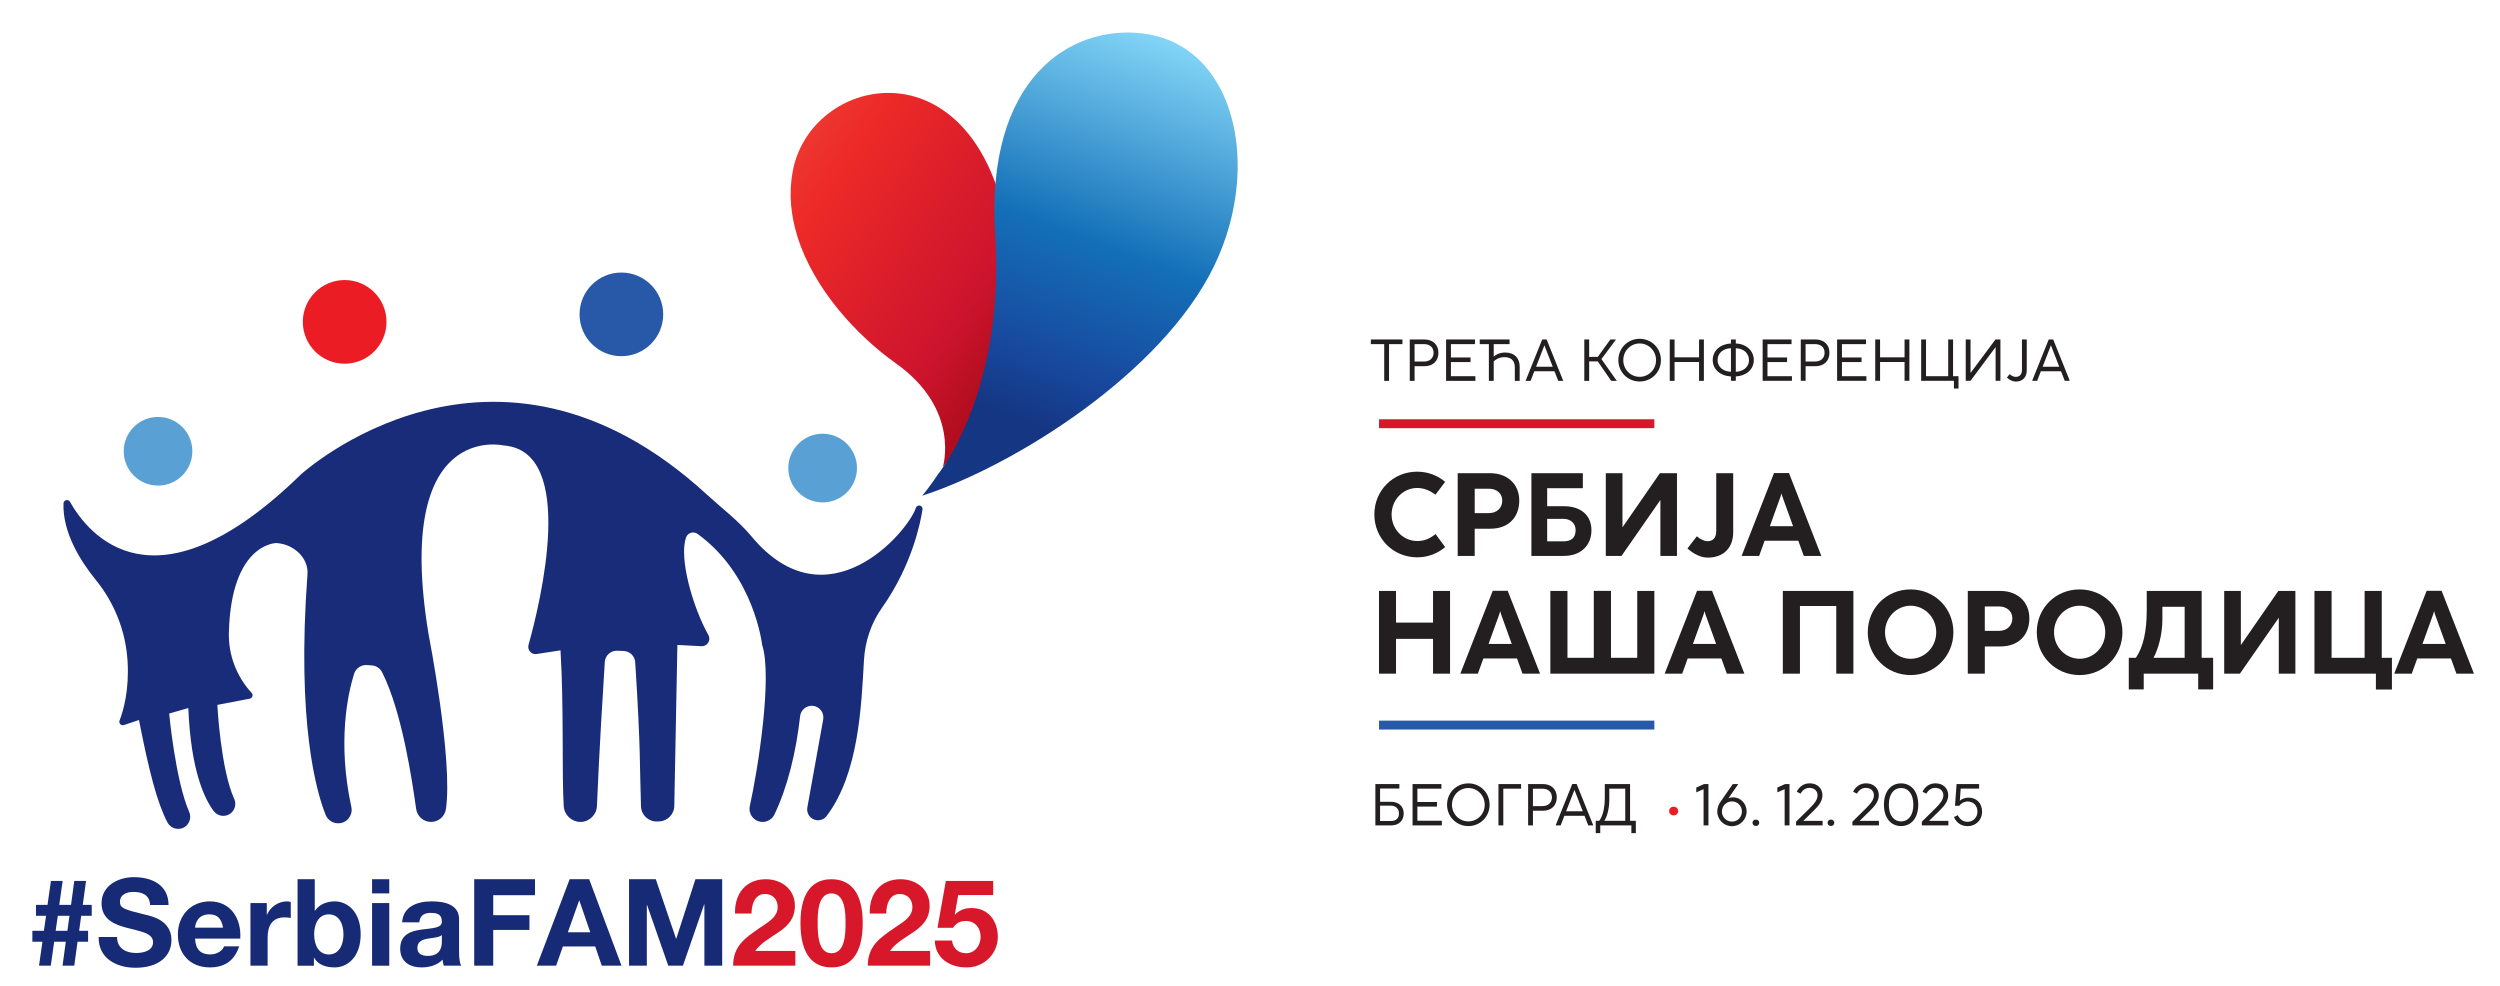
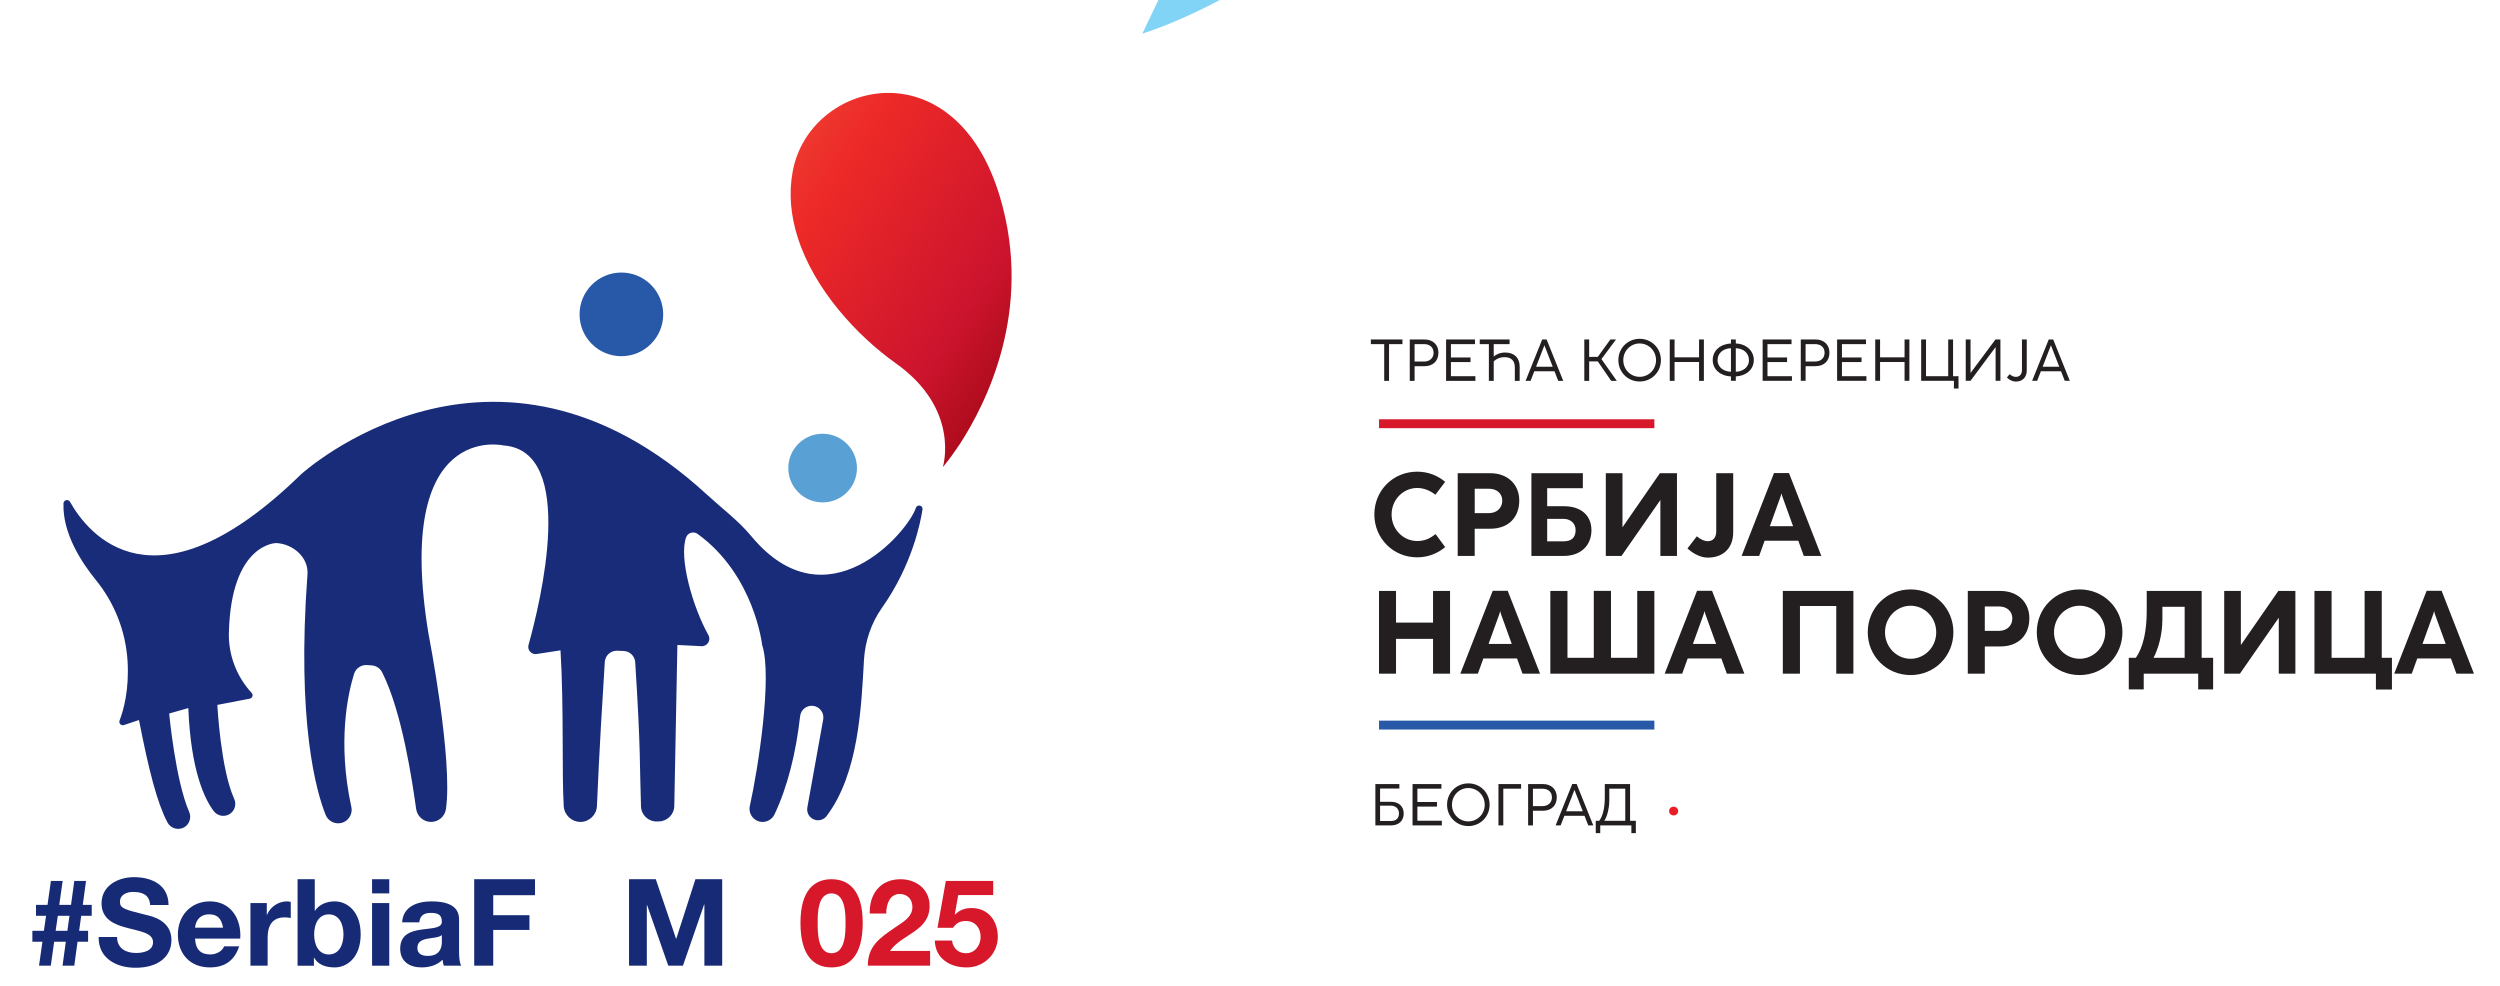
<svg xmlns="http://www.w3.org/2000/svg" viewBox="0 0 1344 530" width="1344" height="530">
  <defs>
    <linearGradient id="g1" x2="1" gradientUnits="userSpaceOnUse" gradientTransform="matrix(215.024,144.524,-143.544,213.565,464.149,-78.215)">
      <stop offset="0" stop-color="#ef5442" />
      <stop offset=".323" stop-color="#ed2a27" />
      <stop offset=".699" stop-color="#cd142e" />
      <stop offset="1" stop-color="#90050b" />
    </linearGradient>
    <linearGradient id="g2" x2="1" gradientUnits="userSpaceOnUse" gradientTransform="matrix(76.862,-204.966,97.483,36.556,347.662,151.081)">
      <stop offset="0" stop-color="#153682" />
      <stop offset=".17" stop-color="#17499f" />
      <stop offset=".48" stop-color="#1470b8" />
      <stop offset="1" stop-color="#81d4f6" />
    </linearGradient>
  </defs>
  <style>		.s0 { fill: url(#g1) } 		.s1 { fill: url(#g2) } 		.s2 { fill: #192c79 } 		.s3 { fill: #2759a8 } 		.s4 { fill: #ec1c24 } 		.s5 { fill: #59a0d5 } 		.s6 { fill: #231f20 } 		.s7 { fill: #d6182a } 		.s8 { fill: #172a75 } 	</style>
  <g id="Layer 1">
    <g id="&lt;Group&gt;">
      <path id="&lt;Path&gt;" class="s0" d="m537.64 106.07c-24.34-82.07-102.51-62.92-111.5-13.85-2.21 11.93-0.96 23.81 2.64 35.21 8.85 28.19 32.09 53.15 52.73 67.83 35.11 24.87 25.35 55.89 25.35 55.89q0.01 0 0.09-0.14c0.63-0.72 4-4.71 8.42-11.4 0 0 0.15-0.15 0.34-0.43 14.43-22.08 39.93-72.35 21.93-133.11z" />
-       <path id="&lt;Path&gt;" class="s1" d="m614.19 17.96c-38.78-4.61-84.57 24.01-79.18 108.57 5.05 79.71-26.7 123.2-30.41 128.01-0.19 0.29-0.33 0.43-0.33 0.43-4.43 6.69-7.8 10.68-8.42 11.4q-0.08 0.15-0.1 0.15 0.59-0.22 1.25-0.43c47.87-15.83 127.43-64.85 155.67-123.01 6.93-14.28 11.02-29.44 12.27-44.11 3.46-40.12-14-76.58-50.75-81.01z" />
+       <path id="&lt;Path&gt;" class="s1" d="m614.19 17.96q-0.08 0.15-0.1 0.15 0.59-0.22 1.25-0.43c47.87-15.83 127.43-64.85 155.67-123.01 6.93-14.28 11.02-29.44 12.27-44.11 3.46-40.12-14-76.58-50.75-81.01z" />
      <path id="&lt;Path&gt;" class="s2" d="m37.65 269.81c9.5 16.93 45.03 62.4 124.13-14.76 0 0 103.41-94.64 218.2 10.8 8.1 7.44 16.93 13.99 23.96 22.45 40.57 48.8 84.26-2.4 88.42-15.26 0.25-0.76 0.95-1.27 1.75-1.27 1.12 0 1.99 1 1.82 2.11-1.05 6.93-5.57 29.91-21.73 52.79-5.83 8.26-9.15 18.04-9.73 28.14-1.42 24.64-2.7 60.9-20.1 83.9-1.29 1.69-3.41 2.52-5.52 2.2-3.22-0.51-5.41-3.57-4.83-6.78l8.52-47.32c0.65-3.59-1.89-6.97-5.51-7.35-3.44-0.36-6.51 2.13-6.89 5.56-2.19 19.48-6.7 37.91-13.77 52.79-1.18 2.47-3.65 4.06-6.39 4.06-4.51 0-7.86-4.19-6.87-8.6 4.48-20.1 12.18-69.75 6.61-86.54 0 0-4.12-37.53-34.67-59.68-2.17-1.57-5.29-0.69-6.2 1.83-3.96 10.93 3.44 37.28 11.97 52.53 1.55 2.77-0.55 6.16-3.72 5.99l-12.94-0.67c0 0-1.12 56.84-1.67 86.7-0.08 4.3-3.67 7.97-7.97 8.15l-1.2 0.05c-4.65 0.2-8.57-3.43-8.73-8.08-0.73-20.84-0.06-30.23-3.11-77.53-0.21-3.31-2.9-5.93-6.21-6.05l-3.46-0.13c-3.5-0.13-6.46 2.55-6.68 6.04-0.89 13.9-3.02 48.36-4.23 77.53-0.2 4.65-4.16 8.46-8.81 8.46-4.78 0-8.74-3.71-9.04-8.48-1.07-17.21 0.14-52.89-1.73-83.76l-12.83 1.97c-2.81 0.43-5.12-2.17-4.36-4.9 6.36-22.74 26.3-104.25-13.38-107.22 0 0-59.39-13.84-40.36 101.48 0 0 13.22 67.5 9.33 94.02-0.58 3.96-3.99 6.89-8 6.89-4.02 0-7.43-2.97-8-6.95-2.04-14.35-7.45-52.05-18.3-73.5-1.07-2.13-3.2-3.53-5.58-3.7l-2.52-0.18c-3.16-0.22-6.05 1.75-6.99 4.78-3.27 10.5-9.08 36.43-1.45 71.53 0.93 4.27-2.13 8.39-6.49 8.75-3.17 0.26-6.15-1.57-7.34-4.53-4.94-12.35-15.67-49.48-9.76-129.34 0.66-8.93-7.55-16.17-16.48-16.76q-0.15-0.01-0.3-0.02c0 0-24.3 0-25.47 48.25-0.29 11.95 4.14 23.53 12.24 32.31 1 1.08 0.42 2.83-1.02 3.1l-17.42 3.35c0 0 1.76 34.54 9.07 50.54 1.22 2.69 0.46 5.86-1.84 7.7-2.84 2.27-6.98 1.75-9.17-1.14-5-6.63-12.31-21.92-13.67-55.4l-10.29 2.94c0 0 3.36 36.05 10.78 52.94 1.35 3.07 0.05 6.82-2.94 8.35-3.18 1.63-7.1 0.41-8.76-2.75-5.63-10.71-10.01-28.05-15.31-55.05l-8.1 2.7c-1.5 0.5-2.9-0.97-2.33-2.44 2.08-5.42 5.24-16.46 4.29-31.92-0.97-15.96-6.95-31.24-17.05-43.63-7.92-9.73-17.92-25.25-17.4-41.13 0.06-1.91 2.59-2.54 3.53-0.86z" />
      <path id="&lt;Path&gt;" class="s3" d="m356.54 169c0 12.42-10.07 22.49-22.49 22.49-12.42 0-22.48-10.07-22.48-22.49 0-12.42 10.06-22.48 22.48-22.48 12.42 0 22.49 10.06 22.49 22.48z" />
-       <path id="&lt;Path&gt;" class="s4" d="m207.78 173.04c0 12.42-10.07 22.49-22.49 22.49-12.42 0-22.49-10.07-22.49-22.49 0-12.42 10.07-22.49 22.49-22.49 12.42 0 22.49 10.07 22.49 22.49z" />
-       <path id="&lt;Path&gt;" class="s5" d="m103.41 242.6c0 10.19-8.26 18.45-18.45 18.45-10.19 0-18.45-8.26-18.45-18.45 0-10.19 8.26-18.45 18.45-18.45 10.19 0 18.45 8.26 18.45 18.45z" />
      <path id="&lt;Path&gt;" class="s5" d="m460.7 251.64c0 10.19-8.26 18.45-18.45 18.45-10.19 0-18.45-8.26-18.45-18.45 0-10.2 8.26-18.46 18.45-18.46 10.19 0 18.45 8.26 18.45 18.46z" />
    </g>
    <path id="&lt;Compound Path&gt;" fill-rule="evenodd" class="s6" d="m1320.56 362.16l-2.94-8.17h-18.1l-2.95 8.17h-9.43l17.41-44.53h8.07l17.38 44.53zm-18.23-15.98h12.47l-5.8-16.05-0.44-1.62-0.44 1.62zm-25.04 24.5v-8.52h-33.04v-44.46h9.21v35.95h17.76v-35.95h9.21v35.95h5.47v17.03zm-43.29-8.52h-8.93v-30.06l-20.89 30.06h-8.45v-44.46h8.96v29.08l20.13-29.08h9.18zm-89.57 8.45v-16.97h3.77c4.05-5.69 5.88-14.49 5.88-25.35v-10.6h29.53v35.95h6.17v16.97h-8.03v-8.45h-29.28v8.45zm30.04-16.97v-27.44h-11.97v6.71c0 8.42-2.31 16.17-4.78 20.73zm-79.5-13.77c0-12.88 10.03-23 23.04-23 12.95 0 23.01 10.12 23.01 23 0 12.79-10.06 23.05-23.01 23.05-13.01 0-23.04-10.26-23.04-23.05zm36.81 0.04c0-8.11-6.33-14.28-13.77-14.28-7.44 0-13.77 6.21-13.77 14.28 0 8.07 6.33 14.24 13.77 14.24 7.47 0 13.77-6.17 13.77-14.24zm-73.9 22.25v-44.47h17.44c9.56 0 15.66 6.14 15.66 14.68 0 9.09-5.82 15.16-15.57 15.16h-8.38v14.63zm9.14-23.01h7.66c4.21 0 7.15-2.76 7.15-6.71 0-3.83-2.94-6.4-7.12-6.4h-7.69zm-62.92 0.73c0-12.88 10.04-23.01 23.04-23.01 12.95 0 23.01 10.13 23.01 23.01 0 12.79-10.06 23.04-23.01 23.04-13 0-23.04-10.25-23.04-23.04zm36.81 0.03c0-8.1-6.33-14.27-13.77-14.27-7.43 0-13.76 6.2-13.76 14.27 0 8.07 6.33 14.25 13.76 14.25 7.47 0 13.77-6.18 13.77-14.25zm-82.47 22.25v-44.46h37.94v44.46h-9.21v-36.39h-19.52v36.39zm-30.1 0l-2.94-8.16h-18.11l-2.94 8.16h-9.43l17.4-44.53h8.07l17.38 44.53zm-18.23-15.98h12.47l-5.79-16.04-0.44-1.62-0.45 1.62zm-76.65 15.98v-44.47h9.21v35.95h14.15v-35.98h9.24v35.98h14.11v-35.95h9.21v44.47zm-14.97 0l-2.94-8.17h-18.1l-2.95 8.17h-9.43l17.41-44.53h8.07l17.38 44.53zm-18.24-15.98h12.47l-5.79-16.05-0.44-1.62-0.44 1.62zm-58.9 15.98v-44.46h9.15v17.02h19.9v-17.02h9.15v44.46h-9.15v-18.7h-19.9v18.7z" />
    <path id="&lt;Compound Path&gt;" fill-rule="evenodd" class="s6" d="m969.71 298.86l-2.94-8.16h-18.11l-2.94 8.16h-9.43l17.4-44.53h8.07l17.38 44.53zm-18.23-15.98h12.47l-5.79-16.05-0.44-1.61-0.45 1.61zm-44.3 11.97l5.03-6.52c1.99 1.64 4.08 2.62 5.79 2.62 2.82 0 4.65-1.77 4.65-5.38v-31.17h9.12v31.77c0 8.36-5.23 13.61-13.71 13.61-3.48 0-7.53-1.86-10.88-4.93zm-5.64 4.01h-8.92v-30.06l-20.89 30.06h-8.45v-44.46h8.96v29.08l20.12-29.08h9.18zm-78.26 0v-44.47h27.66v8.07h-19.18v9.69h9.11c8.9 0 14.69 4.78 14.69 12.91 0 8.42-6.02 13.8-14.75 13.8zm8.48-7.85h8.89c3.83 0 6.4-1.74 6.4-5.95 0-4.3-3.39-6.11-6.4-6.11h-8.89zm-48.1 7.85v-44.47h17.43c9.56 0 15.67 6.14 15.67 14.69 0 9.08-5.82 15.16-15.57 15.16h-8.39v14.62zm9.15-23.01h7.66c4.2 0 7.15-2.75 7.15-6.71 0-3.83-2.95-6.39-7.12-6.39h-7.69zm-53.96 0.73c0-12.89 10.03-23.01 23.04-23.01 5.85 0 11.04 2.09 15.03 5.47l-5.25 6.93c-2.54-2.05-6.05-3.64-9.78-3.64-7.44 0-13.77 6.21-13.77 14.28 0 8.07 6.33 14.24 13.77 14.24 3.76 0 6.58-1.14 9.87-3.74l5.16 7c-3.99 3.39-9.18 5.51-15.03 5.51-13.01 0-23.04-10.26-23.04-23.04z" />
    <path id="&lt;Compound Path&gt;" fill-rule="evenodd" class="s6" d="m1110.02 204.73l-2.01-5.14h-10.84l-1.99 5.14h-2.71l8.94-22.25h2.38l8.94 22.25zm-11.9-7.59h8.94l-4.34-11.14-0.12-0.42-0.15 0.42zm-19.21 5.85l1.47-1.85c1.02 0.93 2.25 1.47 3.26 1.47 2.06 0 3.36-1.31 3.36-3.65v-16.46h2.59v16.61c0 3.71-2.28 6.03-5.93 6.03-1.55 0-3.35-0.82-4.75-2.15zm-3.48 1.74h-2.59v-18.15l-13.5 18.15h-2.56v-22.23h2.59v18.01l13.39-18.01h2.67zm-25 4.16v-4.16h-17.61v-22.24h2.61v19.75h11.93v-19.75h2.61v19.75h2.93v6.65zm-42.3-4.16v-22.24h2.6v9.61h13.16v-9.61h2.6v22.24h-2.6v-10.13h-13.16v10.13zm-20.5 0v-22.24h15.53v2.51h-12.93v7.16h10.54v2.47h-10.54v7.6h13.15v2.5zm-19.53 0v-22.24h7.91c4.59 0 7.5 2.87 7.5 7.11 0 4.4-2.84 7.25-7.48 7.25h-5.33v7.88zm2.59-10.38h5.14c3.07 0 5.07-1.9 5.07-4.72 0-2.86-2-4.63-5.07-4.63h-5.14zm-23.09 10.38v-22.24h15.53v2.5h-12.93v7.17h10.54v2.47h-10.54v7.6h13.15v2.5zm-17.04 0v-2.36c-5.42-0.21-9.8-3.59-9.8-8.83 0-5.11 4.24-8.69 9.8-8.85v-2.2h2.61v2.17c5.6 0.16 9.68 3.93 9.68 8.88 0 5.32-4.41 8.58-9.68 8.83v2.36zm0-17.52c-4.09 0.05-7.19 2.61-7.19 6.38 0 4.02 3.5 6.18 7.19 6.26zm2.61 12.65c3.5-0.08 7.07-2.17 7.07-6.27 0-3.56-2.74-6.28-7.07-6.38zm-35.51 4.88v-22.24h2.59v9.61h13.17v-9.61h2.59v22.24h-2.59v-10.13h-13.17v10.13zm-27.63-11.13c0-6.44 5.05-11.47 11.44-11.47 6.41 0 11.45 5.03 11.45 11.47 0 6.43-5.04 11.49-11.45 11.49-6.39 0-11.44-5.06-11.44-11.49zm20.26 0.02c0-5.08-3.97-8.99-8.82-8.99-4.82 0-8.79 3.91-8.79 8.99 0 5.06 3.97 8.95 8.79 8.95 4.85 0 8.82-3.89 8.82-8.95zm-38.57 11.11v-22.24h2.62v9.37l4.62-0.01 6.77-9.36h3.04l-7.84 10.54 8.25 11.7h-3.01l-7.21-10.46-4.62 0.01v10.45zm-14.02 0l-2.01-5.15h-10.84l-2 5.15h-2.7l8.94-22.25h2.37l8.94 22.25zm-11.9-7.6h8.94l-4.33-11.14-0.13-0.41-0.14 0.41zm-8.82 0v7.6h-2.61v-7.25c0-3.55-1.87-5.48-5.58-5.48-2.99 0-4.89 1.4-5.76 2.27v10.46h-2.61v-19.74h-4.91v-2.5h16.05v2.5h-8.53v6.7c0.91-0.84 3.03-2.19 6.15-2.19 5.03 0 7.8 2.99 7.8 7.63zm-39.56 7.6v-22.24h15.53v2.5h-12.93v7.17h10.54v2.47h-10.54v7.6h13.15v2.5zm-19.53 0v-22.24h7.91c4.59 0 7.5 2.87 7.5 7.11 0 4.4-2.84 7.25-7.48 7.25h-5.33v7.88zm2.59-10.38h5.15c3.06 0 5.06-1.9 5.06-4.72 0-2.86-2-4.64-5.06-4.64h-5.15zm-16.33 10.39v-19.75h-7.18v-2.49h16.99v2.49h-7.21v19.75z" />
-     <path id="&lt;Compound Path&gt;" fill-rule="evenodd" class="s6" d="m1050.44 439.24l2.07-0.99c1.36 2.69 3.2 3.54 5.31 3.54 2.88 0 5.25-2.26 5.25-5.41 0-3.36-2.23-5.51-5.25-5.51-1.76 0-3.68 1-4.45 2.31h-2.36l0.84-11.68h12.11v2.44h-9.89l-0.48 6.57c1.12-1.2 3.24-1.71 4.7-1.71 4.26 0 7.29 2.97 7.29 7.61 0 4.38-3.36 7.72-7.75 7.72-3.1 0-5.84-1.4-7.39-4.89zm-17.26 4.5v-2l7.45-7.34c2.61-2.55 4.12-4.71 4.12-6.8 0-2.3-1.6-4.04-4.4-4.04-2.14 0-3.79 1.3-4.72 3.1l-2.09-1.01c1.39-2.86 3.89-4.54 6.96-4.54 4.29 0 6.87 2.89 6.87 6.38 0 3.27-2.12 5.79-4.82 8.45l-5.48 5.36h10.38v2.44zm-20.38-11.13c0-7.2 3.81-11.47 9.22-11.47 5.42 0 9.23 4.27 9.23 11.47 0 7.2-3.81 11.49-9.23 11.49-5.41 0-9.22-4.29-9.22-11.49zm15.82 0.02c0-5.75-2.72-8.99-6.6-8.99-3.86 0-6.58 3.24-6.58 8.99 0 5.73 2.72 8.96 6.58 8.96 3.88 0 6.6-3.23 6.6-8.96zm-32.77 11.11v-2l7.45-7.34c2.62-2.55 4.12-4.71 4.12-6.8 0-2.3-1.6-4.04-4.4-4.04-2.14 0-3.78 1.3-4.72 3.1l-2.08-1.01c1.39-2.86 3.89-4.54 6.96-4.54 4.29 0 6.87 2.89 6.87 6.38 0 3.27-2.12 5.79-4.83 8.45l-5.48 5.36h10.38v2.44zm-13.35-1.43c0-0.95 0.74-1.71 1.8-1.71 1.06 0 1.82 0.76 1.82 1.71 0 0.98-0.76 1.74-1.82 1.74-1.06 0-1.8-0.77-1.8-1.74zm-16.95 1.43v-2l7.46-7.34c2.61-2.55 4.11-4.71 4.11-6.8 0-2.3-1.6-4.04-4.4-4.04-2.14 0-3.78 1.3-4.72 3.1l-2.08-1.01c1.39-2.86 3.89-4.54 6.96-4.54 4.29 0 6.87 2.89 6.87 6.38 0 3.27-2.12 5.79-4.83 8.45l-5.48 5.36h10.39v2.44zm-6.13 0v-19.48l-3.92 1.71v-2.57l4.21-1.9h2.32v22.24zm-17.28-1.43c0-0.95 0.75-1.71 1.81-1.71 1.06 0 1.82 0.76 1.82 1.71 0 0.98-0.76 1.74-1.82 1.74-1.06 0-1.81-0.77-1.81-1.74zm-3.16-6.06c0 4.37-3.53 7.91-7.88 7.91-4.37 0-7.9-3.54-7.9-7.91 0-1.88 0.7-3.7 1.66-5.09l6.7-9.66h2.97l-5.35 7.68c0.8-0.38 1.71-0.54 2.54-0.54 3.92 0 7.26 3.23 7.26 7.61zm-2.52 0.02c0-3.01-2.35-5.43-5.36-5.43-3.01 0-5.4 2.42-5.4 5.43 0 3.01 2.39 5.43 5.4 5.43 3.01 0 5.36-2.42 5.36-5.43zm-20.62 7.47v-19.48l-3.92 1.71v-2.57l4.21-1.9h2.33v22.24z" />
    <path id="&lt;Path&gt;" class="s4" d="m899.72 438.37c1.44 0 2.47-1.07 2.47-2.35 0-1.27-1.03-2.35-2.47-2.35-1.41 0-2.41 1.08-2.41 2.35 0 1.28 1 2.35 2.41 2.35z" />
    <path id="&lt;Compound Path&gt;" fill-rule="evenodd" class="s6" d="m857.88 447.9v-6.63h1.85c1.85-2.36 3.01-6.74 3.01-12.6v-7.17h13.59v19.77h3.1v6.63h-2.4v-4.16h-16.73v4.16zm15.86-6.63v-17.28h-8.58v6.01c0 4.97-1.27 9.18-2.69 11.27zm-19.89 2.47l-2.01-5.15h-10.84l-1.99 5.15h-2.71l8.94-22.25h2.37l8.94 22.25zm-11.9-7.6h8.95l-4.34-11.14-0.13-0.41-0.14 0.41zm-20.43 7.6v-22.24h7.91c4.59 0 7.5 2.87 7.5 7.11 0 4.4-2.84 7.25-7.48 7.25h-5.33v7.88zm2.59-10.38h5.14c3.07 0 5.07-1.9 5.07-4.72 0-2.86-2-4.63-5.07-4.63h-5.14zm-18.54 10.38v-22.24h12.17v2.49h-9.56v19.75zm-27.63-11.13c0-6.44 5.05-11.47 11.44-11.47 6.41 0 11.44 5.03 11.44 11.47 0 6.43-5.03 11.49-11.44 11.49-6.39 0-11.44-5.06-11.44-11.49zm20.25 0.02c0-5.08-3.97-8.99-8.81-8.99-4.83 0-8.8 3.91-8.8 8.99 0 5.06 3.97 8.95 8.8 8.95 4.84 0 8.81-3.89 8.81-8.95zm-38.8 11.11v-22.24h15.52v2.5h-12.92v7.17h10.53v2.47h-10.53v7.6h13.15v2.5zm-19.99 0v-22.24h12.9v2.42h-10.37v7.13h5.87c4.13 0 6.84 2.43 6.84 6.25 0 3.87-2.56 6.44-6.85 6.44zm2.53-2.38h5.82c2.79 0 4.34-1.42 4.34-4.06 0-2.65-1.9-4.17-4.32-4.17h-5.84z" />
    <g id="&lt;Group&gt;">
      <path id="&lt;Path&gt;" class="s7" d="m889.39 230.19h-148.02v-4.79h148.02z" />
    </g>
    <path id="&lt;Path&gt;" class="s3" d="m889.39 392.2h-148.02v-4.79h148.02z" />
    <g id="&lt;Group&gt;">
      <path id="&lt;Compound Path&gt;" fill-rule="evenodd" class="s8" d="m22.81 506.27h-5.41v-5.86h6.19l1.17-8.08h-5.4v-5.86h6.18l1.83-12.89h6.31l-1.82 12.89h6.32l1.75-12.89h6.32l-1.76 12.89h4.82v5.86h-5.66l-1.11 8.08h4.82v5.86h-5.67l-1.76 12.89h-6.31l1.76-12.89h-6.26l-1.82 12.89h-6.32zm8.27-13.93l-1.17 8.07h6.32l1.11-8.07z" />
      <path id="&lt;Compound Path&gt;" class="s8" d="m62.93 503.73c0 6.19 4.82 8.6 10.29 8.6 3.58 0 9.05-1.05 9.05-5.8 0-5.08-7.03-5.8-13.81-7.68-6.9-1.7-13.87-4.63-13.87-13.23 0-9.57 8.99-14.06 17.39-14.06 9.7 0 18.62 4.23 18.62 14.98h-9.89c-0.33-5.54-4.24-7.04-9.19-7.04-3.25 0-7.03 1.37-7.03 5.28 0 3.58 2.21 4.1 13.87 7.03 3.45 0.78 13.81 3.06 13.81 13.55 0 8.53-6.64 14.91-19.34 14.91-10.29 0-20-5.08-19.8-16.54z" />
      <path id="&lt;Compound Path&gt;" fill-rule="evenodd" class="s8" d="m104.87 504.58c0.26 5.92 3.06 8.53 8.27 8.53 3.71 0 6.71-2.28 7.3-4.37h8.14c-2.61 8.01-8.14 11.34-15.76 11.34-10.62 0-17.2-7.3-17.2-17.72 0-10.09 6.97-17.78 17.2-17.78 11.46 0 17.06 9.64 16.34 20zm15.05-5.87c-0.85-4.68-2.87-7.16-7.36-7.16-5.99 0-7.49 4.56-7.69 7.16z" />
      <path id="&lt;Compound Path&gt;" class="s8" d="m134.64 485.5h8.79v6.25h0.13c1.76-4.24 6.12-7.17 10.74-7.17 0.72 0 1.37 0.13 2.02 0.33v8.59c-0.84-0.19-2.21-0.32-3.32-0.32-6.84 0-9.12 4.82-9.12 10.81v15.17h-9.24z" />
      <path id="&lt;Compound Path&gt;" fill-rule="evenodd" class="s8" d="m159.97 472.67h9.25v16.93h0.13c2.28-3.45 6.45-5.02 10.61-5.02 6.71 0 13.94 5.41 13.94 17.72 0 12.31-7.23 17.78-13.94 17.78-4.94 0-9.05-1.5-11.07-5.21h-0.13v4.29h-8.79zm16.8 18.89c-5.47 0-7.88 5.08-7.88 10.81 0 5.6 2.41 10.75 7.88 10.75 5.47 0 7.88-5.15 7.88-10.75 0-5.73-2.41-10.81-7.88-10.81z" />
      <path id="&lt;Compound Path&gt;" class="s8" d="m209.27 480.29h-9.24v-7.62h9.24zm-9.24 5.2h9.24v33.67h-9.24z" />
      <path id="&lt;Compound Path&gt;" fill-rule="evenodd" class="s8" d="m216.18 495.85c0.52-8.6 8.27-11.27 15.83-11.27 6.7 0 14.78 1.5 14.78 9.58v17.51c0 3.07 0.32 6.13 1.17 7.49h-9.38c-0.32-1.04-0.58-2.15-0.65-3.25-2.93 3.06-7.16 4.17-11.33 4.17-6.45 0-11.46-3.2-11.46-10.1 0.13-15.3 22.79-7.1 22.4-14.65 0-3.91-2.73-4.56-5.99-4.56-3.58 0-5.8 1.43-6.12 5.08zm21.36 6.84c-1.57 1.36-4.82 1.43-7.69 1.95-2.86 0.52-5.47 1.56-5.47 4.95 0 3.39 2.67 4.3 5.67 4.3 7.23 0 7.49-5.67 7.49-7.75z" />
      <path id="&lt;Compound Path&gt;" class="s8" d="m254.93 472.67h32.69v8.59h-22.46v10.75h19.47v7.94h-19.47v19.21h-10.23z" />
-       <path id="&lt;Compound Path&gt;" fill-rule="evenodd" class="s8" d="m306.25 472.67h10.49l17.39 46.49h-10.62l-3.52-10.35h-17.38l-3.65 10.35h-10.36zm-0.97 28.53h12.05l-5.87-17.06h-0.13z" />
      <path id="&lt;Compound Path&gt;" class="s8" d="m338.17 472.67h14.39l10.88 31.97h0.13l10.29-31.97h14.39v46.49h-9.57v-32.95h-0.13l-11.4 32.95h-7.88l-11.4-32.62h-0.13v32.62h-9.57z" />
-       <path id="&lt;Compound Path&gt;" class="s7" d="m395.16 491.1c-0.33-10.42 5.6-18.43 16.54-18.43 8.34 0 15.63 5.34 15.63 14.26 0 13.8-14.65 14.91-21.3 24.29h21.56v7.94h-33.47c0-10.61 6.51-14.97 14.39-20.38 3.97-2.8 9.57-5.54 9.57-11.14 0-4.36-2.86-7.03-6.84-7.03-5.47 0-7.22 5.67-7.22 10.49z" />
      <path id="&lt;Compound Path&gt;" fill-rule="evenodd" class="s7" d="m447 472.67c9.12 0 16.8 5.73 16.8 23.5 0 18.17-7.68 23.91-16.8 23.91-9.05 0-16.67-5.74-16.67-23.91 0-17.77 7.62-23.5 16.67-23.5zm0 39.79c7.56 0 7.56-11.14 7.56-16.29 0-4.75 0-15.88-7.56-15.88-7.49 0-7.42 11.13-7.42 15.88 0 5.15 0 16.29 7.42 16.29z" />
      <path id="&lt;Compound Path&gt;" class="s7" d="m467.58 491.1c-0.32-10.42 5.61-18.43 16.55-18.43 8.33 0 15.63 5.34 15.63 14.26 0 13.8-14.66 14.91-21.3 24.29h21.56v7.94h-33.48c0-10.61 6.51-14.97 14.39-20.38 3.98-2.8 9.58-5.54 9.58-11.14 0-4.36-2.87-7.03-6.84-7.03-5.47 0-7.23 5.67-7.23 10.49z" />
      <path id="&lt;Compound Path&gt;" class="s7" d="m533.95 481.2h-18.82l-1.82 10.35 0.13 0.13c2.54-2.54 5.27-3.51 8.92-3.51 8.98 0 14.06 6.96 14.06 15.49 0 9.38-7.81 16.61-16.93 16.42-8.85 0-16.74-4.89-16.93-14.46h9.25c0.45 4.1 3.38 6.84 7.49 6.84 4.82 0 7.88-4.24 7.88-8.8 0-4.75-2.93-8.53-7.88-8.53-3.32 0-5.15 1.11-6.97 3.65h-8.34l4.5-25.2h25.46z" />
    </g>
  </g>
</svg>